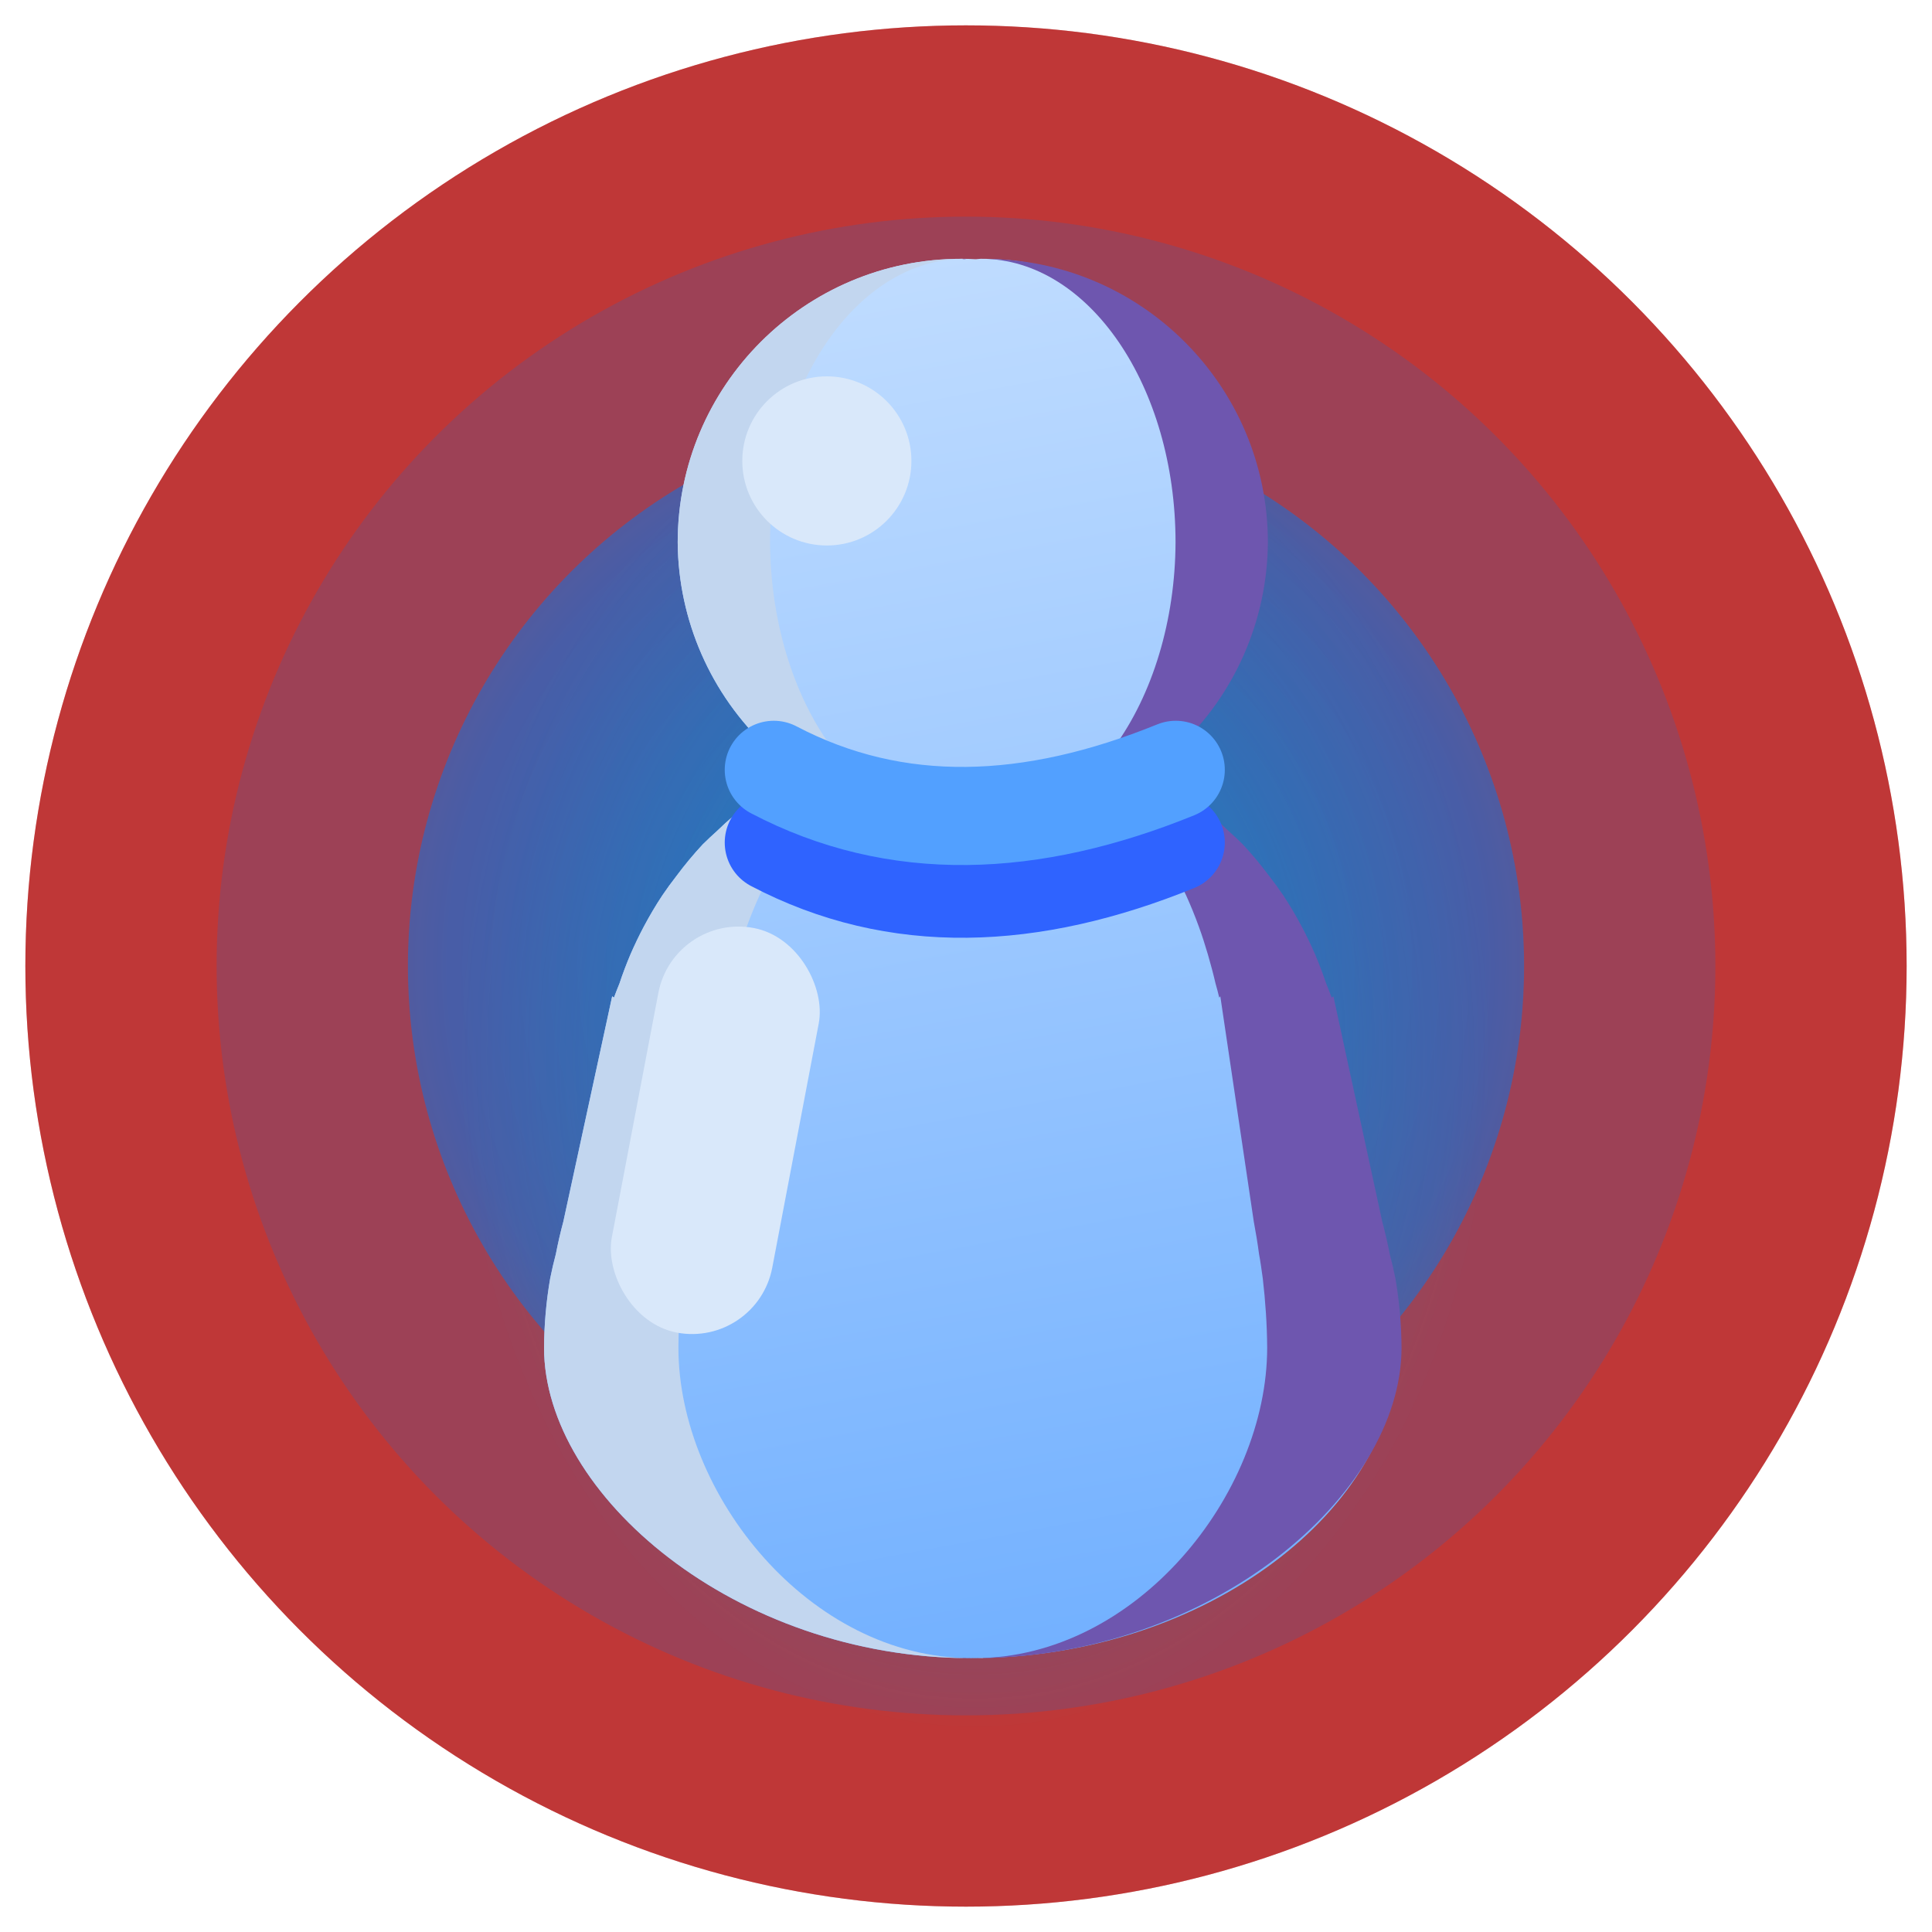
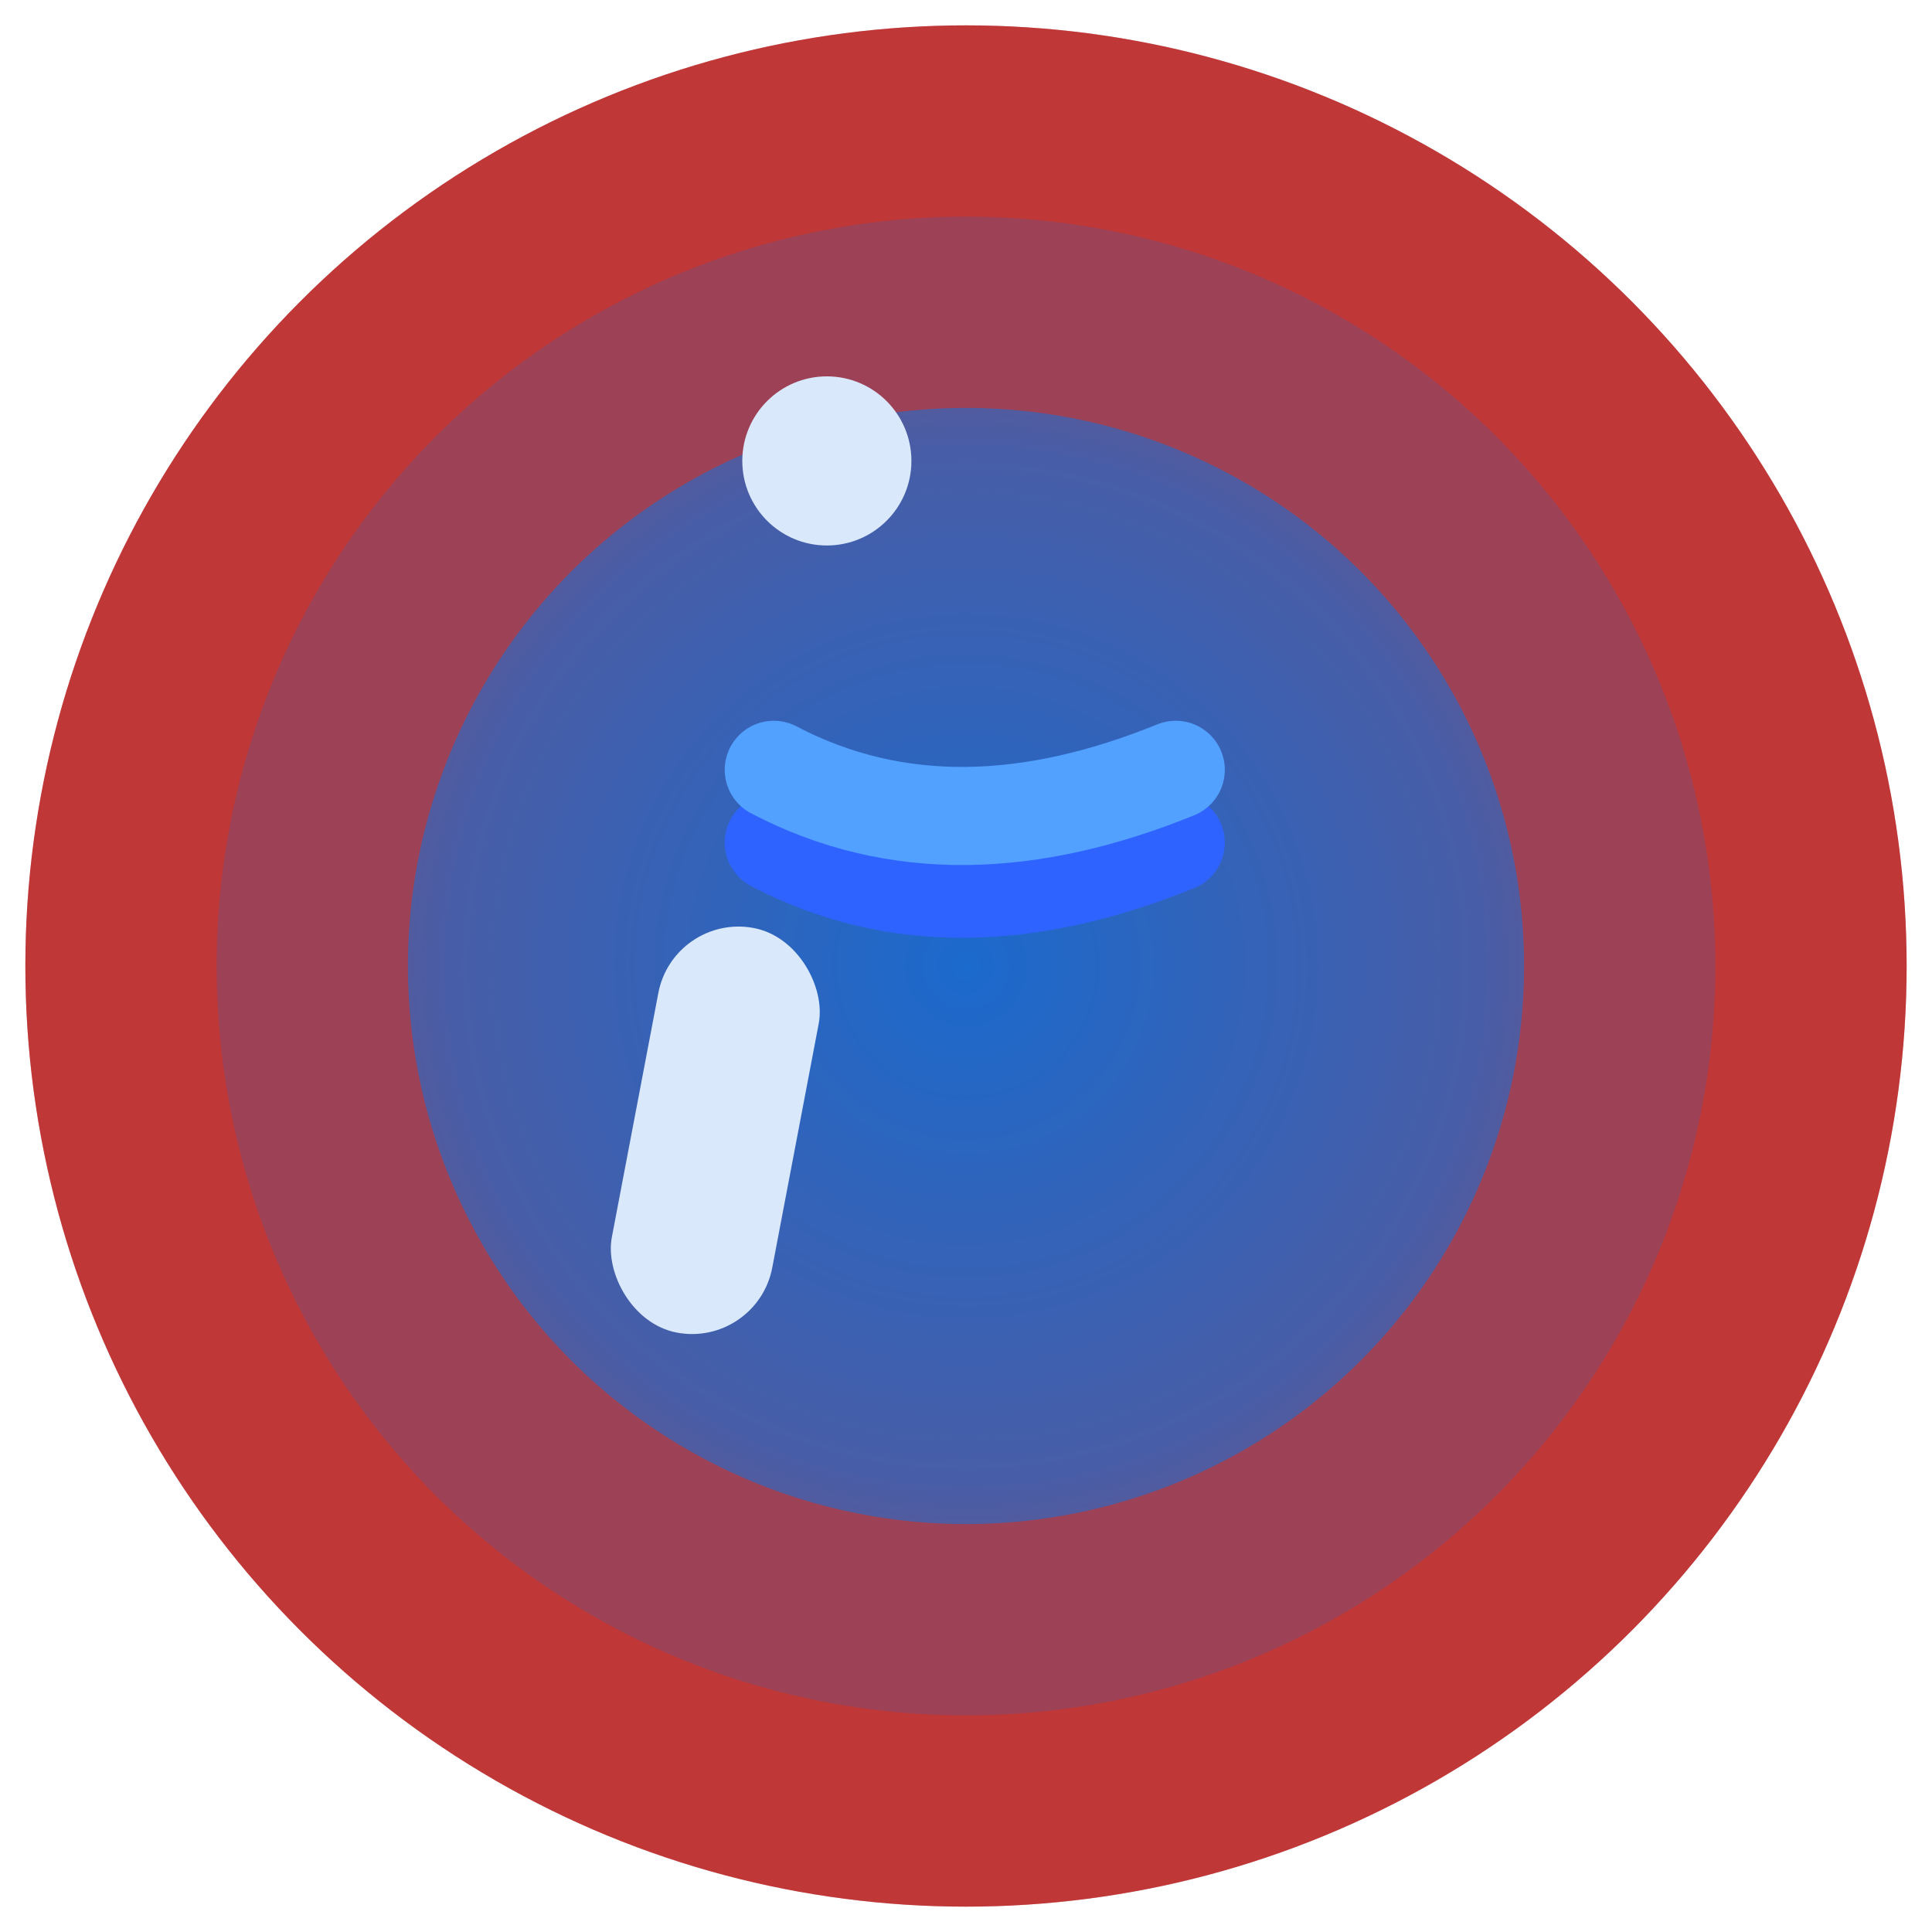
<svg xmlns="http://www.w3.org/2000/svg" xmlns:ns1="http://sodipodi.sourceforge.net/DTD/sodipodi-0.dtd" xmlns:ns2="http://www.inkscape.org/namespaces/inkscape" xmlns:xlink="http://www.w3.org/1999/xlink" height="16" viewBox="0 0 16 16" width="16" version="1.1" id="svg4" ns1:docname="GameObject3D.svg" ns2:version="1.2.2 (732a01da63, 2022-12-09)">
  <defs id="defs8">
    <linearGradient ns2:collect="never" id="linearGradient94243">
      <stop style="stop-color:#1b6acd;stop-opacity:1;" offset="0" id="stop94239" />
      <stop style="stop-color:#5b5897;stop-opacity:1;" offset="0.684" id="stop94247" />
      <stop style="stop-color:#a2465d;stop-opacity:1;" offset="1" id="stop94241" />
    </linearGradient>
    <linearGradient ns2:collect="never" id="linearGradient29648">
      <stop style="stop-color:#16c1b6;stop-opacity:0.593;" offset="0" id="stop29644" />
      <stop style="stop-color:#16c1b6;stop-opacity:0;" offset="1" id="stop29646" />
    </linearGradient>
    <linearGradient ns2:collect="never" id="linearGradient27311">
      <stop style="stop-color:#c3deff;stop-opacity:1;" offset="0" id="stop27307" />
      <stop style="stop-color:#6eaeff;stop-opacity:1;" offset="1" id="stop27309" />
    </linearGradient>
    <linearGradient ns2:collect="never" xlink:href="#linearGradient27311" id="linearGradient27313" x1="6.912" y1="1.396" x2="9.415" y2="14.923" gradientUnits="userSpaceOnUse" gradientTransform="matrix(1.562,0,0,1.562,-4.503,-4.558)" />
    <radialGradient ns2:collect="never" xlink:href="#linearGradient29648" id="radialGradient29650" cx="8.529" cy="8.358" fx="8.529" fy="8.358" r="4.947" gradientTransform="matrix(0.863,0,0,1.128,0.716,-0.682)" gradientUnits="userSpaceOnUse" />
    <radialGradient ns2:collect="never" xlink:href="#linearGradient94243" id="radialGradient94245" cx="8" cy="8" fx="8" fy="8" r="7.79" gradientUnits="userSpaceOnUse" gradientTransform="matrix(0.805,0,0,0.805,1.56,1.56)" />
  </defs>
  <ns1:namedview id="namedview6" pagecolor="#505050" bordercolor="#eeeeee" borderopacity="1" ns2:showpageshadow="0" ns2:pageopacity="0" ns2:pagecheckerboard="0" ns2:deskcolor="#505050" showgrid="false" ns2:zoom="5.9541685" ns2:cx="-7.305806" ns2:cy="-20.489847" ns2:window-width="1920" ns2:window-height="1017" ns2:window-x="-8" ns2:window-y="-8" ns2:window-maximized="1" ns2:current-layer="svg4" />
  <circle style="fill:url(#radialGradient94245);fill-opacity:1;stroke:#bf3737;stroke-width:3.168;stroke-linecap:round;stroke-linejoin:round;stroke-dasharray:none;stroke-opacity:1;paint-order:stroke markers fill" id="path6905" cx="8" cy="8" r="6.206" />
  <g id="g26582" transform="matrix(1.147,0,0,1.147,-1.182,-1.197)" />
-   <ellipse style="opacity:0.93;fill:url(#radialGradient29650);fill-opacity:1;stroke:none;stroke-width:0.864;stroke-linecap:round;stroke-linejoin:round;stroke-dasharray:none;stroke-opacity:1;paint-order:stroke fill markers" id="path29590" cx="8.075" cy="8.749" rx="4.268" ry="5.582" />
  <circle style="fill:#1b6acd;fill-opacity:1;stroke:#bf3737;stroke-width:3.168;stroke-linecap:round;stroke-linejoin:round;stroke-dasharray:none;stroke-opacity:1;paint-order:stroke markers fill;opacity:0.296" id="circle95002" cx="8" cy="8" r="6.206" />
  <g id="g28552" transform="matrix(0.597,0,0,0.597,3.271,3.093)">
-     <path id="path25957" style="fill:url(#linearGradient27313);fill-opacity:1;stroke:none;stroke-width:0.663;stroke-linecap:round;stroke-linejoin:round;stroke-dasharray:none;stroke-opacity:1;paint-order:stroke fill markers" d="m 7.857,-1.591 c -2.173,-7.97e-5 -3.935,1.762 -3.935,3.935 0.008,1.078 0.458,2.106 1.244,2.843 L 5.252,5.378 4.974,5.912 C 4.964,5.92 4.954,5.928 4.944,5.937 4.776,6.064 4.616,6.202 4.465,6.348 4.398,6.408 4.333,6.469 4.27,6.531 4.14,6.671 4.018,6.818 3.904,6.971 3.836,7.058 3.771,7.148 3.709,7.239 3.616,7.379 3.531,7.524 3.452,7.672 3.385,7.799 3.323,7.928 3.266,8.06 3.21,8.192 3.159,8.326 3.114,8.462 3.087,8.527 3.062,8.592 3.038,8.657 L 3.013,8.639 2.336,11.763 c -0.04,0.149 -0.075,0.3 -0.104,0.451 -0.03,0.112 -0.056,0.225 -0.079,0.339 -0.055,0.317 -0.083,0.639 -0.085,0.961 0,2.038 2.651,4.306 5.924,4.307 3.272,-5.77e-4 5.924,-2.089 5.924,-4.307 -0.002,-0.322 -0.031,-0.643 -0.085,-0.961 -0.023,-0.114 -0.05,-0.227 -0.079,-0.339 -0.029,-0.152 -0.063,-0.302 -0.104,-0.451 L 12.969,8.639 12.945,8.657 C 12.921,8.592 12.895,8.527 12.868,8.462 12.823,8.326 12.772,8.192 12.716,8.06 12.659,7.928 12.597,7.799 12.53,7.672 12.452,7.524 12.366,7.379 12.274,7.239 12.212,7.148 12.146,7.058 12.078,6.971 11.965,6.818 11.842,6.671 11.712,6.531 11.649,6.469 11.584,6.408 11.517,6.348 11.366,6.202 11.206,6.064 11.038,5.937 c -0.01,-0.008 -0.02,-0.016 -0.03,-0.024 l -0.278,-0.534 0.085,-0.192 c 0.787,-0.737 1.237,-1.765 1.244,-2.843 7.9e-5,-2.173 -1.762,-3.935 -3.935,-3.935 -0.022,0.002 -0.045,0.004 -0.067,0.006 -0.067,-0.004 -0.134,-0.006 -0.201,-0.006 z" ns1:nodetypes="ccccccccccccccccccccccccccccccccccccccccc" />
-     <path id="path26024" style="fill:#c2d6ef;fill-opacity:1;stroke:none;stroke-width:0.663;stroke-linecap:round;stroke-linejoin:round;stroke-dasharray:none;stroke-opacity:1;paint-order:stroke fill markers" d="M 7.857,-1.59 C 5.684,-1.591 3.922,0.171 3.922,2.344 3.93,3.422 4.38,4.45 5.167,5.187 L 5.252,5.379 4.974,5.913 C 4.964,5.921 4.954,5.929 4.944,5.938 4.776,6.065 4.616,6.202 4.465,6.349 4.398,6.409 4.333,6.47 4.27,6.532 4.14,6.672 4.018,6.818 3.904,6.972 3.836,7.059 3.771,7.148 3.709,7.24 3.616,7.38 3.531,7.525 3.452,7.673 3.385,7.8 3.323,7.929 3.266,8.06 3.21,8.193 3.159,8.327 3.114,8.463 3.087,8.528 3.062,8.593 3.038,8.658 L 3.013,8.64 2.336,11.763 c -0.04,0.149 -0.075,0.3 -0.104,0.451 -0.03,0.112 -0.056,0.225 -0.079,0.339 -0.055,0.317 -0.083,0.639 -0.085,0.961 0,2.038 2.651,4.306 5.924,4.307 -2.242,-5.76e-4 -4.06,-2.269 -4.06,-4.307 0.002,-0.322 0.024,-0.643 0.061,-0.961 0.016,-0.114 0.031,-0.227 0.052,-0.339 0.02,-0.152 0.045,-0.302 0.073,-0.451 L 4.581,8.64 4.596,8.658 C 4.613,8.593 4.63,8.528 4.648,8.463 4.679,8.327 4.716,8.193 4.755,8.06 4.794,7.929 4.834,7.8 4.88,7.673 4.934,7.525 4.994,7.38 5.057,7.24 5.099,7.148 5.145,7.059 5.191,6.972 5.269,6.818 5.352,6.672 5.441,6.532 5.485,6.47 5.53,6.409 5.575,6.349 5.679,6.202 5.787,6.065 5.902,5.938 c 0.007,-0.008 0.014,-0.016 0.021,-0.024 L 6.115,5.379 6.057,5.187 C 5.518,4.45 5.209,3.422 5.203,2.344 c -5.46e-5,-2.167 1.201,-3.925 2.684,-3.935 -0.01,-1.278e-4 -0.02,4.97e-5 -0.031,0 z M 7.991,17.821 c 0.055,-9e-6 0.11,-0.002 0.165,-0.003 v -0.003 c -0.055,0.003 -0.109,0.006 -0.165,0.006 z M 8.125,-1.59 c -0.006,5.06e-4 -0.012,0.003 -0.018,0.003 0.016,2.128e-4 0.032,0.002 0.049,0.003 v -0.003 c -0.01,-7.89e-5 -0.02,-0.003 -0.031,-0.003 z" />
-     <path id="path26082" style="fill:#6e56af;fill-opacity:1;stroke:none;stroke-width:0.663;stroke-linecap:round;stroke-linejoin:round;stroke-dasharray:none;stroke-opacity:1;paint-order:stroke fill markers" d="m 8.174,-1.59 c 2.173,-7.97e-5 3.935,1.762 3.935,3.935 -0.008,1.078 -0.458,2.106 -1.244,2.843 l -0.085,0.192 0.278,0.534 c 0.01,0.008 0.02,0.016 0.03,0.024 0.168,0.127 0.328,0.265 0.479,0.412 0.067,0.059 0.132,0.12 0.195,0.183 0.13,0.14 0.252,0.286 0.366,0.439 0.068,0.087 0.133,0.177 0.195,0.268 0.092,0.14 0.178,0.285 0.256,0.433 0.067,0.126 0.129,0.256 0.186,0.387 0.056,0.132 0.107,0.266 0.153,0.403 0.027,0.065 0.052,0.13 0.076,0.195 l 0.024,-0.018 0.677,3.123 c 0.04,0.149 0.075,0.3 0.104,0.451 0.03,0.112 0.056,0.225 0.079,0.339 0.055,0.317 0.083,0.639 0.085,0.961 0,2.038 -2.651,4.306 -5.924,4.307 2.242,-5.76e-4 4.06,-2.269 4.06,-4.307 -0.002,-0.322 -0.024,-0.643 -0.061,-0.961 -0.016,-0.114 -0.031,-0.227 -0.052,-0.339 -0.02,-0.152 -0.045,-0.302 -0.073,-0.451 l -0.464,-3.123 -0.015,0.018 C 11.419,8.593 11.402,8.528 11.383,8.463 11.352,8.327 11.315,8.193 11.277,8.06 11.238,7.929 11.198,7.8 11.151,7.673 11.098,7.525 11.038,7.38 10.975,7.24 10.932,7.148 10.887,7.059 10.84,6.972 10.762,6.818 10.679,6.672 10.59,6.532 10.547,6.47 10.502,6.409 10.456,6.349 10.353,6.202 10.245,6.065 10.13,5.938 c -0.007,-0.008 -0.014,-0.016 -0.021,-0.024 L 9.916,5.379 9.974,5.187 C 10.513,4.45 10.823,3.422 10.828,2.344 c 5.4e-5,-2.167 -1.201,-3.925 -2.684,-3.935 0.01,-1.278e-4 0.02,4.97e-5 0.031,0 z M 8.04,17.821 c -0.055,-9e-6 -0.11,-0.002 -0.165,-0.003 v -0.003 c 0.055,0.003 0.109,0.006 0.165,0.006 z M 7.906,-1.59 c 0.006,5.06e-4 0.012,0.003 0.018,0.003 -0.016,2.128e-4 -0.032,0.002 -0.049,0.003 v -0.003 c 0.01,-7.89e-5 0.02,-0.003 0.031,-0.003 z" />
    <circle style="fill:#d9e8fa;fill-opacity:1;stroke:none;stroke-width:2.183;stroke-linecap:round;stroke-linejoin:round;stroke-dasharray:none;stroke-opacity:1;paint-order:stroke fill markers" id="path27431" cx="5.991" cy="1.213" r="1.173" />
    <rect style="fill:#d9e8fa;fill-opacity:1;stroke:none;stroke-width:1.361;stroke-linecap:round;stroke-linejoin:round;stroke-dasharray:none;stroke-opacity:1;paint-order:stroke fill markers" id="rect27797" width="2.265" height="5.713" x="5.196" y="6.626" ry="1.133" transform="rotate(10.778)" />
    <path style="fill:none;fill-opacity:1;stroke:#2f63ff;stroke-width:1.361;stroke-linecap:round;stroke-linejoin:round;stroke-dasharray:none;stroke-opacity:1;paint-order:stroke fill markers" d="m 5.255,6.507 c 1.701,0.893 3.573,0.814 5.576,0" id="path26653" ns1:nodetypes="cc" />
    <path style="fill:none;fill-opacity:1;stroke:#52a0ff;stroke-width:1.361;stroke-linecap:round;stroke-linejoin:round;stroke-dasharray:none;stroke-opacity:1;paint-order:stroke fill markers" d="m 5.255,5.498 c 1.701,0.893 3.573,0.814 5.576,0" id="path26285" ns1:nodetypes="cc" />
  </g>
</svg>